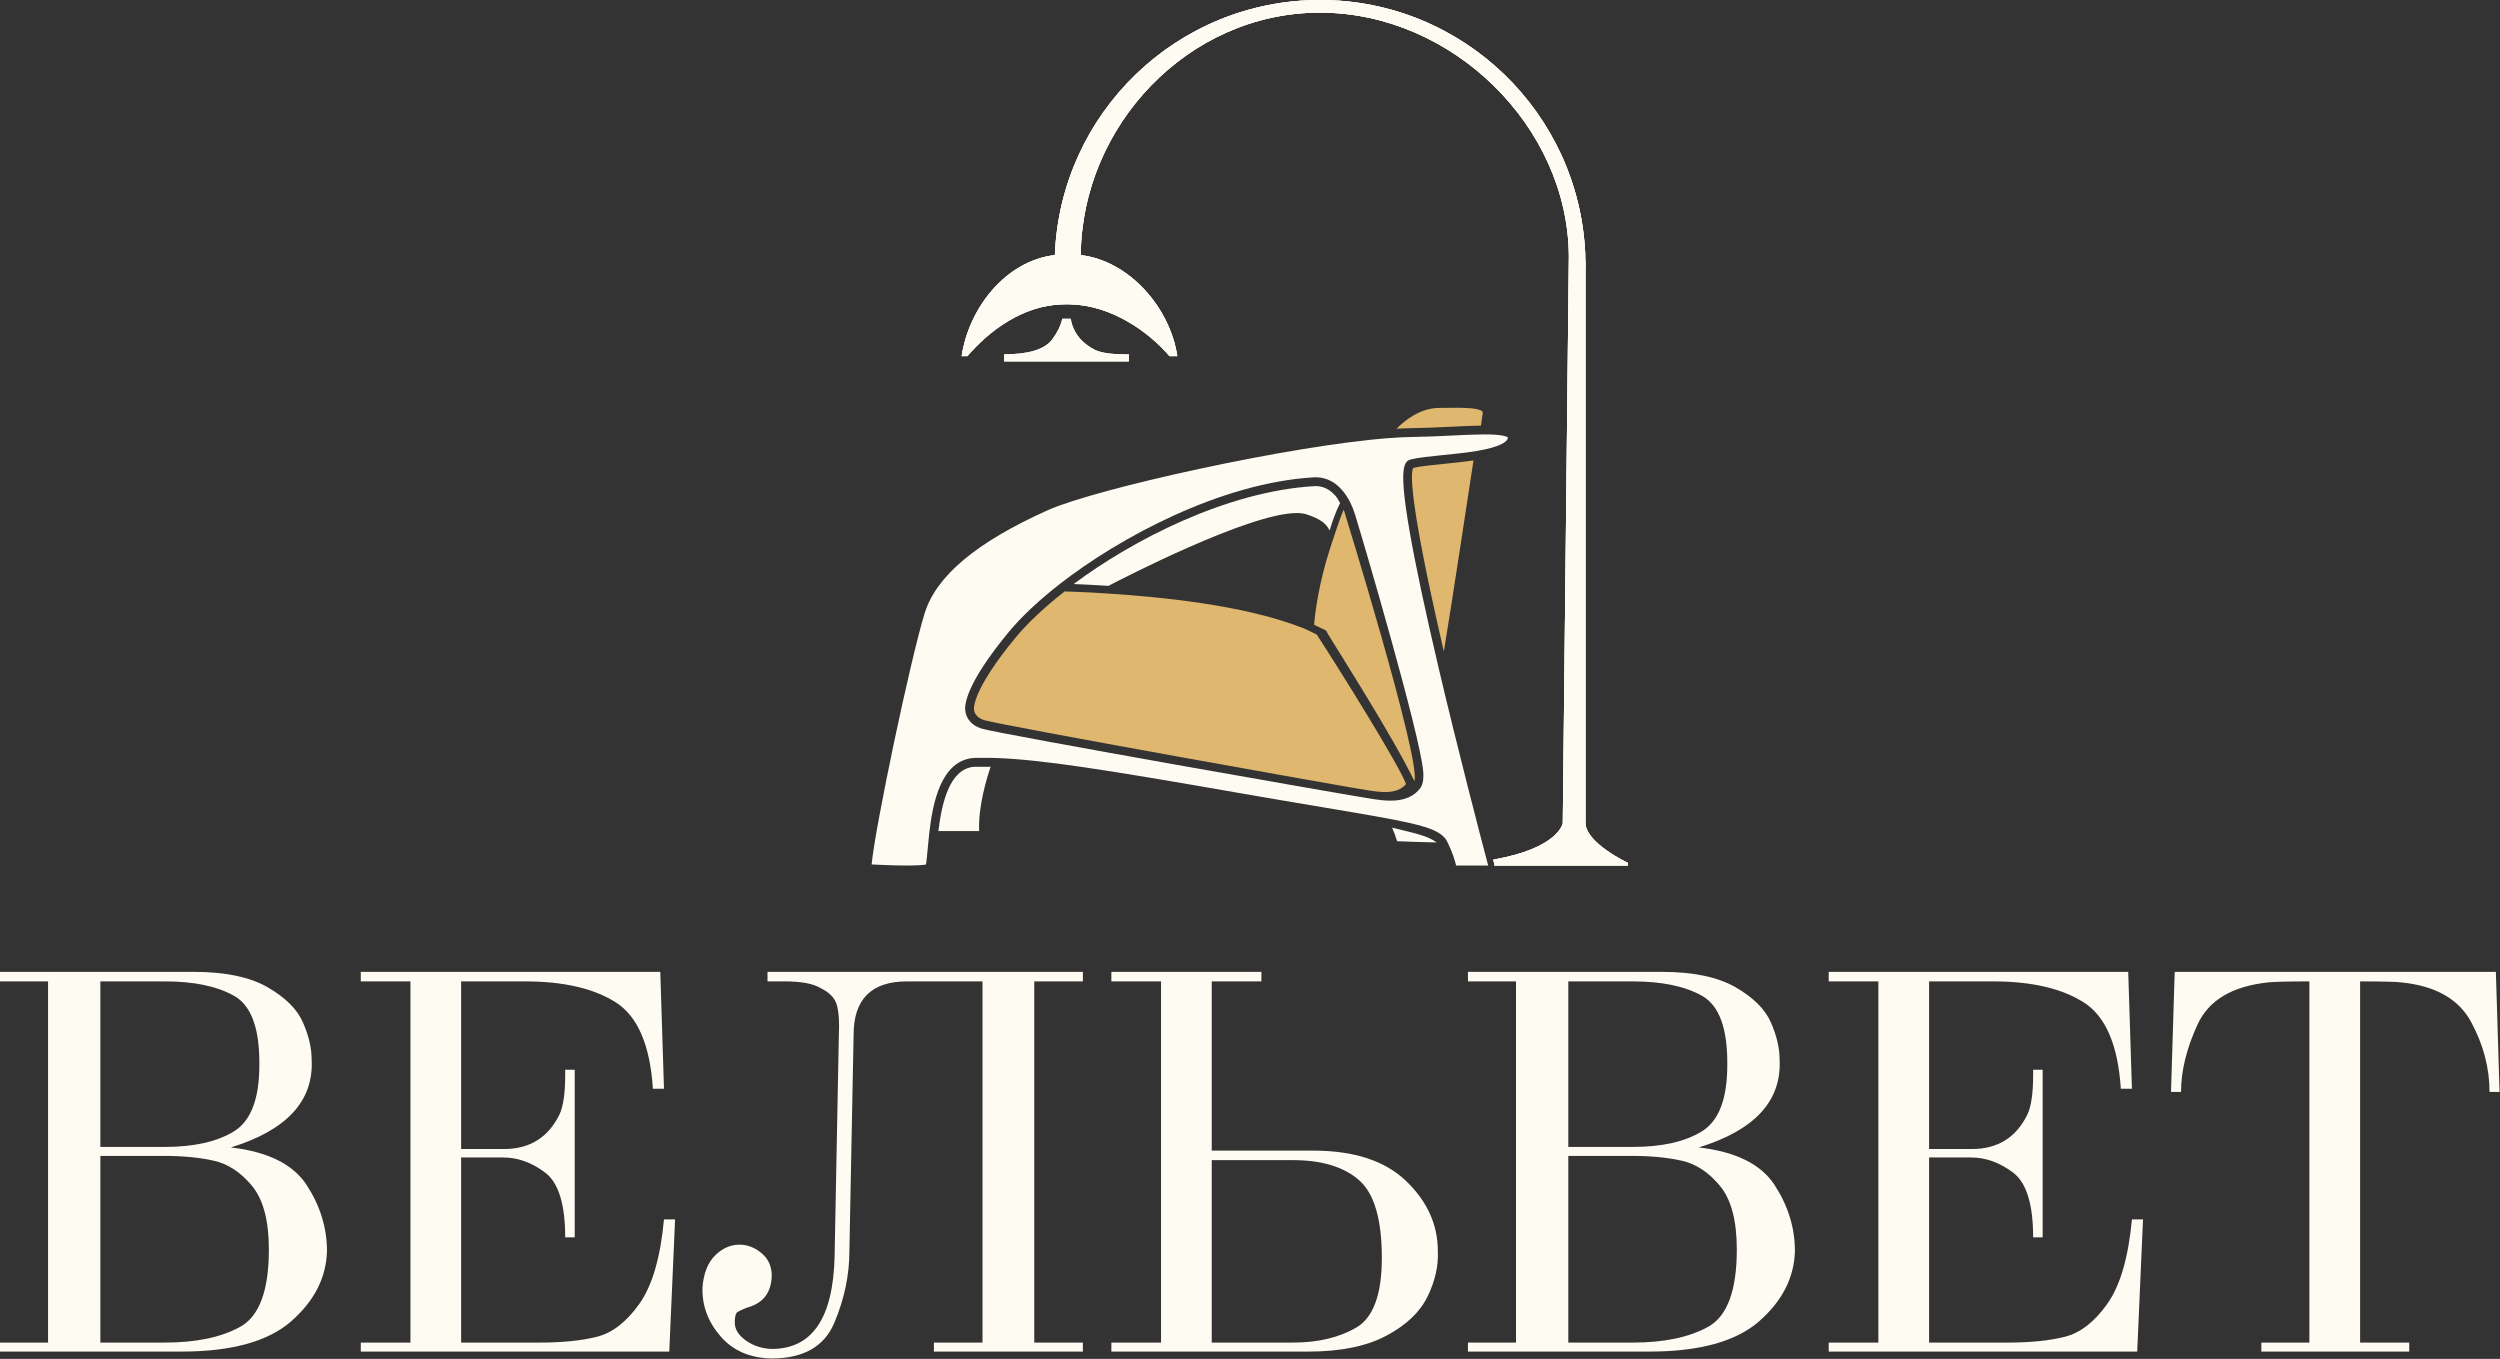
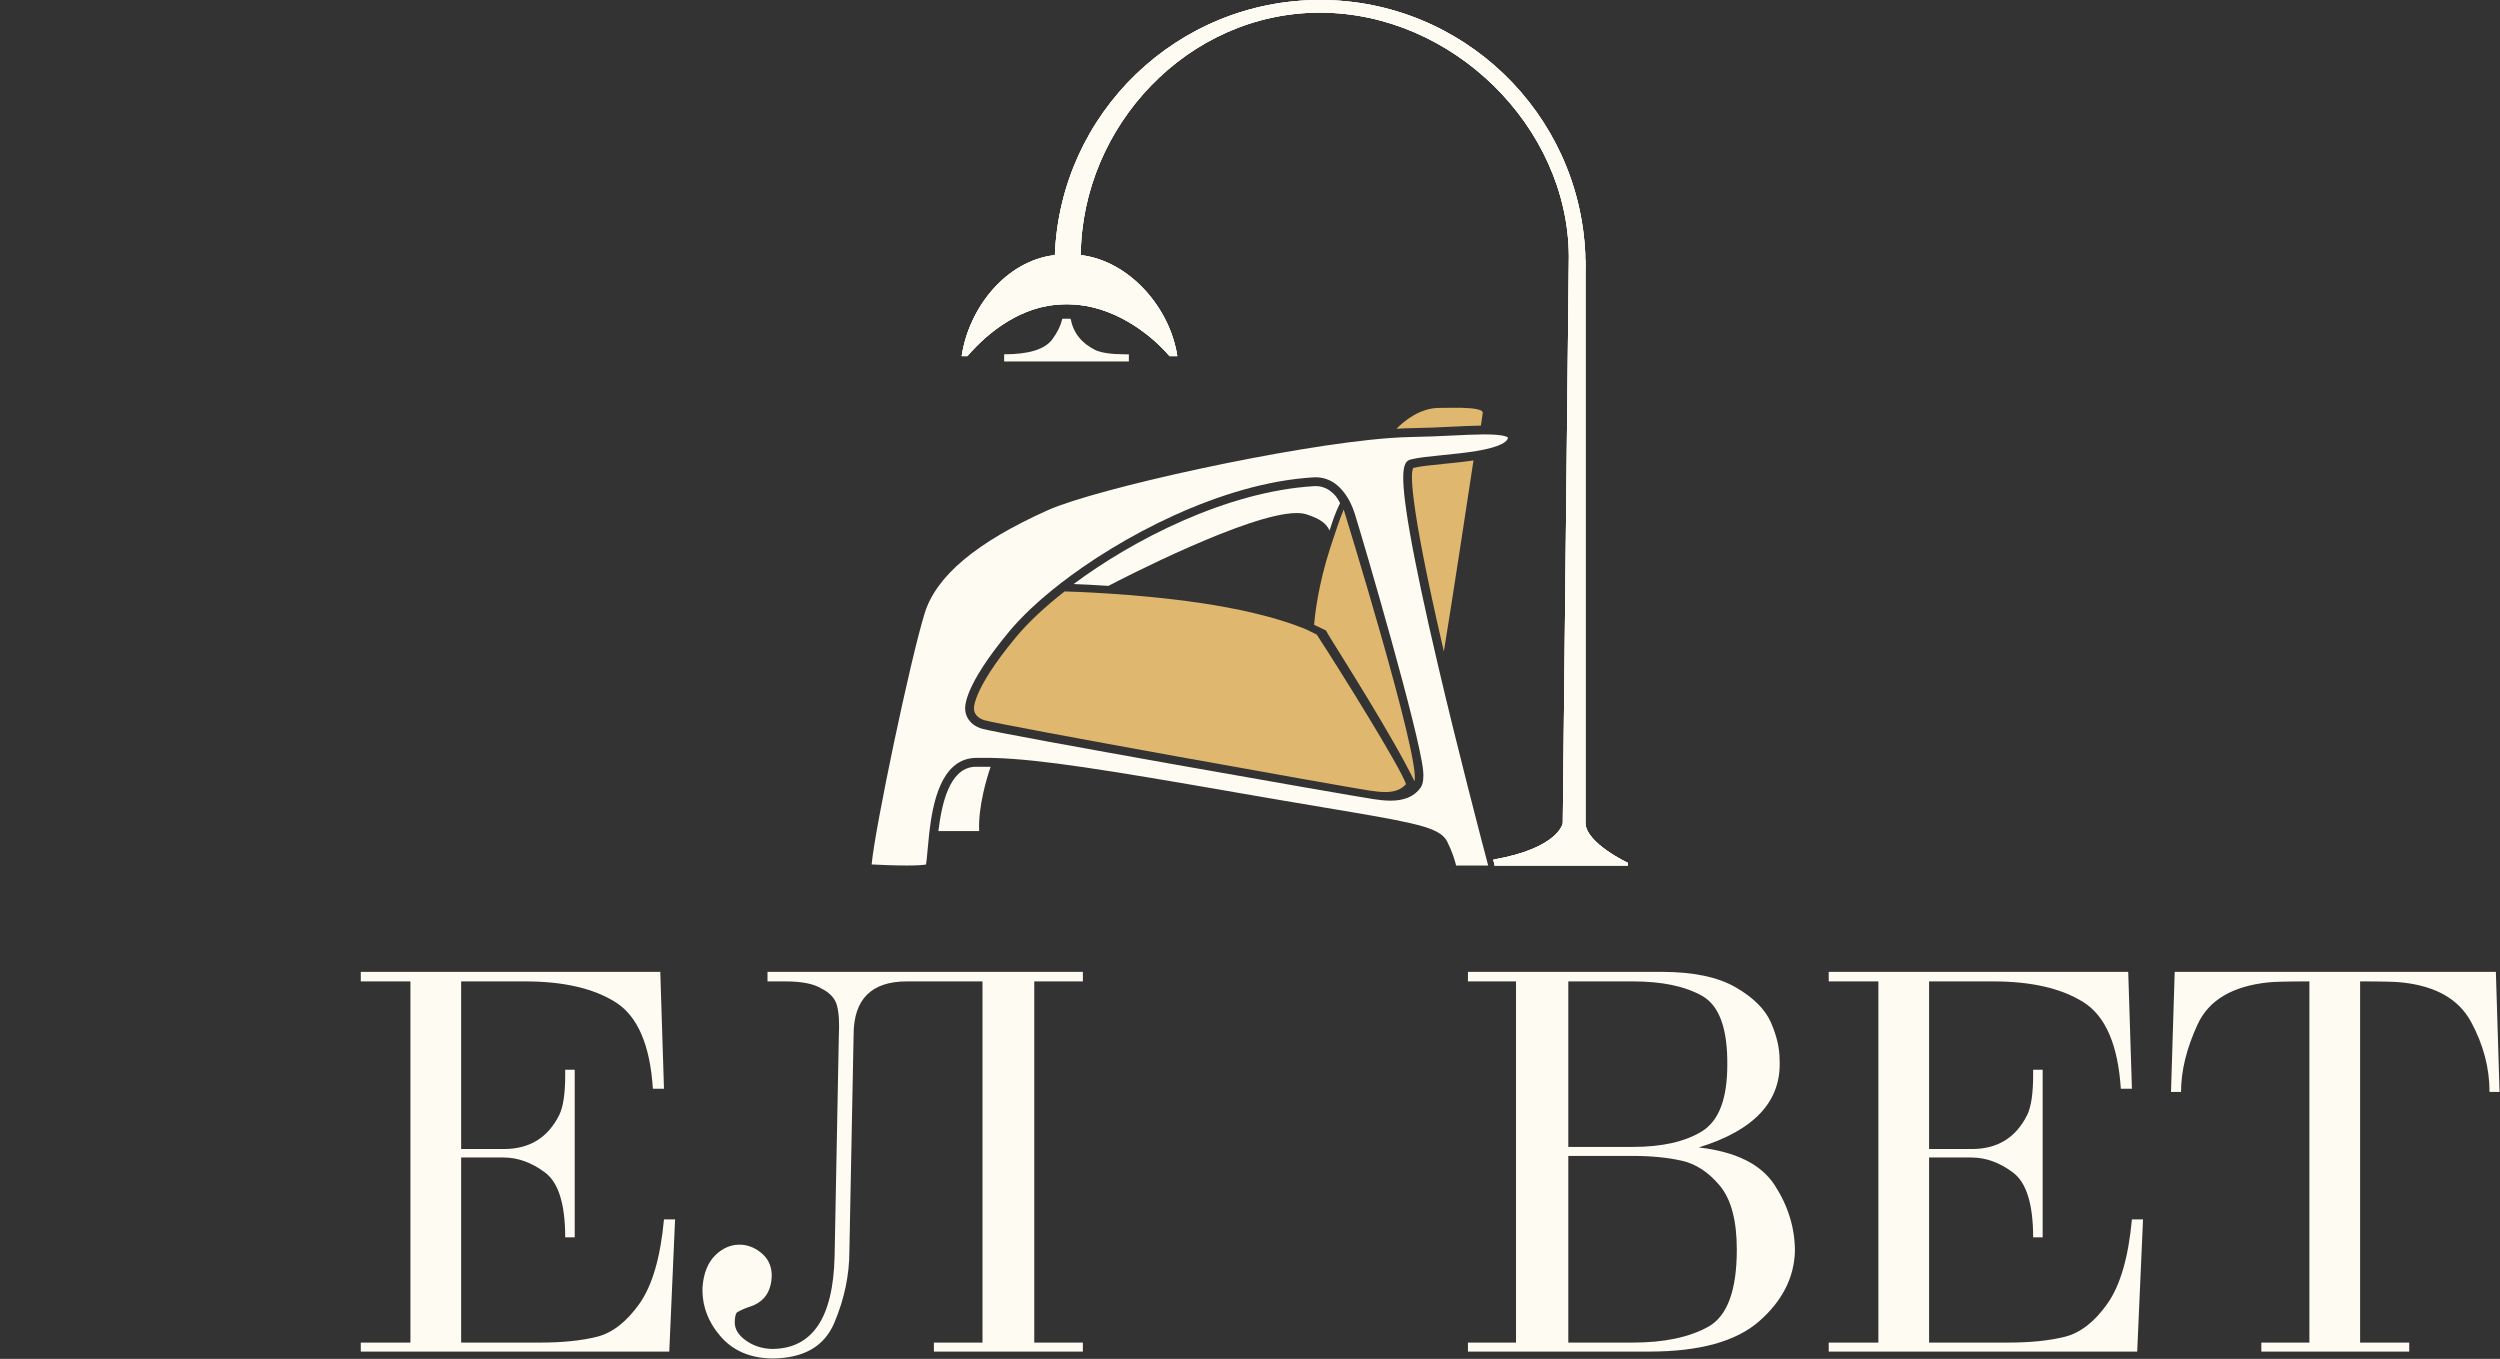
<svg xmlns="http://www.w3.org/2000/svg" width="2274" height="1236" viewBox="0 0 2274 1236" fill="none">
  <rect x="0" y="0" width="2274" height="1236" fill="#333333" stroke="none" />
  <path d="M1324.48 787.275C1323.45 783.012 1321.31 775.36 1316.34 765.457C1315.71 764.228 1315.02 763.182 1314.19 762.22C1309.62 756.726 1300.97 752.965 1283.38 748.857C1266.35 744.891 1241.23 740.672 1203.2 734.287C1181.33 730.613 1156.55 726.45 1126.65 721.229C1004.82 699.968 947.151 690.856 905.361 689.469L904.963 689.467C904.272 689.431 903.367 689.408 902.462 689.387C902.4 689.387 897.326 689.323 892.658 689.323C890.684 689.323 888.784 689.335 887.355 689.367C886.59 689.39 885.873 689.434 885.179 689.478C855.986 692.125 848.384 729.965 845.193 758.198C844.607 763.404 844.168 768.327 843.781 772.678C843.318 777.896 842.803 783.698 842.253 786.354C840.381 786.726 835.772 787.272 824.82 787.272C813.64 787.272 800.6 786.7 792.849 786.301C795.739 753.721 828.068 599.65 841.125 557.668C851.685 523.742 888.297 493.129 953.054 464.079C996.862 444.436 1174.21 405.142 1263.68 398.476C1271.45 397.892 1278.09 397.573 1283.98 397.494C1296.88 397.312 1309.63 396.699 1320.88 396.16C1331.41 395.656 1341.35 395.178 1349.57 395.139L1350.36 395.137C1368.3 395.137 1371.22 397.535 1371.67 398.112C1371.65 398.133 1371.65 398.268 1371.59 398.496C1370.98 401.214 1366.46 406.333 1342.94 410.249C1333.18 411.874 1322.12 412.979 1312.36 413.955C1300.47 415.146 1290.2 416.172 1283.39 417.884C1276.84 419.523 1272.2 425.535 1282.09 482.736C1287.37 513.264 1296.32 555.466 1308.72 608.176C1326.32 682.973 1346.19 759.066 1353.64 787.275H1324.48ZM878.086 646.913C878.391 649.507 880.376 658.956 893.185 662.817C909.715 667.795 1229.49 723.999 1249.88 726.969C1254.58 727.652 1259.65 728.28 1264.86 728.28C1277.45 728.28 1286.34 724.474 1292.04 716.646C1295 712.639 1294.89 705.553 1294.56 701.689C1291.65 667.951 1240.37 493.129 1232.43 467.682C1231.33 464.126 1229.99 460.713 1228.45 457.553C1224.86 450.235 1220.33 444.463 1214.92 440.265C1209.78 436.307 1203.33 434.131 1196.74 434.131C1196.18 434.131 1195.61 434.146 1195.05 434.178C1110.07 439.139 1017.62 489.427 964.261 530.984C945.333 545.692 929.291 560.741 917.877 574.499C877.211 623.564 877.214 642.445 878.086 646.913Z" fill="#FEFBF2" />
-   <path d="M1306.7 766.297C1293.21 766.052 1279.07 765.521 1270.78 765.155C1269.7 761.377 1268.18 757.257 1266.25 752.814C1283.39 757.33 1297.39 759.313 1306.7 766.297Z" fill="#FEFBF2" />
  <path d="M1286.58 710.544C1266.71 669.716 1219.53 595.811 1208.25 577.34L1206.14 573.527L1204.36 572.626C1201.49 571.17 1198.48 569.738 1195.35 568.348C1196.11 557.656 1199.45 530.925 1209.97 498.375L1210.21 497.716C1210.43 497.139 1210.7 496.321 1210.99 495.301L1211.46 493.829C1214.57 484.599 1218.33 472.699 1222.24 463.464C1222.24 463.464 1292.49 690.493 1286.58 710.544Z" fill="#DFB76F" />
  <path d="M1260.2 720.452C1255.1 720.452 1249.83 719.689 1245.19 719.016C1226.02 716.227 910.895 659.757 895.499 655.12C886.547 652.422 886.069 646.225 886.053 645.963L886.033 645.639L885.942 645.286C885.938 645.24 883.201 628.928 924.055 579.635C934.94 566.513 950.249 552.12 968.367 537.968C973.007 538.085 987.669 538.531 1007.83 539.883L1008.05 539.889C1052.38 542.862 1130.28 549.645 1185.26 571.309C1189.39 572.924 1194.12 575.531 1197.74 577.225C1219.72 611.003 1273.44 697.294 1278.91 713.23C1274.98 717.851 1268.74 720.452 1260.2 720.452Z" fill="#DFB76F" />
  <path d="M1008.24 532.901C994.728 531.998 983.675 531.507 976.58 531.248C1029.8 491.47 1115.73 446.86 1195.5 442.202C1195.91 442.18 1196.33 442.168 1196.74 442.168C1201.57 442.168 1206.28 443.751 1210.01 446.625C1214.15 449.837 1216.06 452.058 1218.94 457.588C1214.7 466.067 1212.12 473.834 1209.37 482.61C1206.58 476.299 1201.19 472.07 1188.56 467.907C1186.06 467.085 1182.99 466.667 1179.42 466.667C1136.11 466.667 1019.65 526.886 1008.24 532.901Z" fill="#FEFBF2" />
  <path d="M1270.26 389.978C1277.17 382.966 1291.26 371.286 1308.56 371.041L1309.75 371.025C1314.55 370.96 1319.05 370.9 1323.19 370.9C1329.81 370.9 1345.33 370.9 1348.31 374.273C1348.6 374.604 1348.78 374.98 1348.69 375.733C1348.04 380.855 1347.44 384.796 1347.07 387.124C1339.21 387.235 1330.1 387.672 1320.51 388.132C1309.32 388.67 1296.64 389.277 1283.88 389.459C1279.73 389.514 1275.23 389.685 1270.26 389.978Z" fill="#DFB76F" />
  <path d="M1313.33 592.597C1279.93 448.502 1283.43 428.284 1285.59 425.621C1291.84 424.084 1302.2 423.049 1313.15 421.955C1321.75 421.094 1331.34 420.137 1340.29 418.802C1336.89 441.255 1319.97 552.684 1313.33 592.597Z" fill="#DFB76F" />
  <path d="M853.542 755.945C856.598 730.981 863.471 699.633 885.638 697.506H901.045C897.678 707.409 889.582 733.806 890.649 755.945H853.542Z" fill="#FEFBF2" />
-   <path d="M1026.81 322.278V328.763H913.371V322.278C935.77 322.278 950.373 317.805 957.18 308.649C961.708 302.554 964.767 296.34 966.236 289.976C966.416 289.945 966.596 289.945 966.776 289.945C967.855 289.886 968.905 289.886 970.044 289.886C971.184 289.886 972.323 289.886 973.432 289.945C973.582 289.945 973.702 289.945 973.852 289.976C976.221 302.645 983.718 312.161 996.312 318.406C1001.86 320.927 1010.8 322.278 1023.21 322.278H1026.81Z" fill="#FEFBF2" />
  <path d="M1442.33 236.511V246.478C1442.33 243.116 1442.24 239.753 1442.12 236.511H1442.33Z" fill="#FEFBF2" />
  <path d="M1480.75 784.894V787.266H1359.16C1360.27 787.086 1357.57 782.042 1358.65 781.862C1417.57 771.565 1421.47 748.959 1421.47 748.959H1421.5L1427.02 233.022C1426.42 115.46 1321.38 11.468 1200.59 11.468C1080.23 11.468 984.035 114.83 983.046 232.031C1027.33 237.315 1064.28 279.974 1070.87 323.925H1063.8C1044.28 301.169 1010.57 277.813 974.05 276.852C973.9 276.822 973.78 276.822 973.63 276.822C972.521 276.762 971.381 276.762 970.242 276.762C969.102 276.762 968.053 276.762 966.973 276.822C966.793 276.822 966.613 276.822 966.433 276.852C929.91 277.782 899.445 301.199 879.924 323.925H874.736C881.333 279.914 915.097 237.165 959.506 232.031C964.454 102.971 1070.6 0 1200.74 0C1330.64 0 1436.67 102.851 1441.98 231.671H1441.92C1442.04 234.913 1442.13 238.275 1442.13 241.638V239.146C1442.16 239.986 1442.16 240.797 1442.16 241.638V749.169C1443.3 767.332 1480.75 784.894 1480.75 784.894Z" fill="#FEFBF2" />
  <path d="M1442.33 246.478C1442.33 243.116 1442.24 239.753 1442.12 236.511H1442.18V236.541C1442.24 238.192 1442.24 239.814 1442.3 241.465C1442.33 242.305 1442.33 243.146 1442.33 243.986V246.478Z" fill="#FEFBF2" />
  <path d="M1026.81 322.278V328.763H913.371V322.278C935.77 322.278 950.373 317.805 957.18 308.649C961.708 302.554 964.767 296.34 966.236 289.976C966.416 289.945 966.596 289.945 966.776 289.945C967.855 289.886 968.905 289.886 970.044 289.886C971.184 289.886 972.323 289.886 973.432 289.945C973.582 289.945 973.702 289.945 973.852 289.976C976.221 302.645 983.718 312.161 996.312 318.406C1001.86 320.927 1010.8 322.278 1023.21 322.278H1026.81Z" fill="#FEFBF2" />
  <path d="M1442.33 236.511V246.478C1442.33 243.116 1442.24 239.753 1442.12 236.511H1442.33Z" fill="#FEFBF2" />
  <path d="M1480.75 784.894V787.266H1359.16C1360.27 787.086 1357.57 782.042 1358.65 781.862C1417.57 771.565 1421.47 748.959 1421.47 748.959H1421.5L1427.02 233.022C1426.42 115.46 1321.38 11.468 1200.59 11.468C1080.23 11.468 984.035 114.83 983.046 232.031C1027.33 237.315 1064.28 279.974 1070.87 323.925H1063.8C1044.28 301.169 1010.57 277.813 974.05 276.852C973.9 276.822 973.78 276.822 973.63 276.822C972.521 276.762 971.381 276.762 970.242 276.762C969.102 276.762 968.053 276.762 966.973 276.822C966.793 276.822 966.613 276.822 966.433 276.852C929.91 277.782 899.445 301.199 879.924 323.925H874.736C881.333 279.914 915.097 237.165 959.506 232.031C964.454 102.971 1070.6 0 1200.74 0C1330.64 0 1436.67 102.851 1441.98 231.671H1441.92C1442.04 234.913 1442.13 238.275 1442.13 241.638V239.146C1442.16 239.986 1442.16 240.797 1442.16 241.638V749.169C1443.3 767.332 1480.75 784.894 1480.75 784.894Z" fill="#FEFBF2" />
  <path d="M1442.33 246.478C1442.33 243.116 1442.24 239.753 1442.12 236.511H1442.18V236.541C1442.24 238.192 1442.24 239.814 1442.3 241.465C1442.33 242.305 1442.33 243.146 1442.33 243.986V246.478Z" fill="#FEFBF2" />
  <path d="M1442.33 236.511V246.478C1442.33 243.116 1442.24 239.753 1442.12 236.511H1442.33Z" fill="#FEFBF2" />
  <path d="M1480.75 784.894V787.266H1359.16C1360.27 787.086 1357.57 782.042 1358.65 781.862C1417.57 771.565 1421.47 748.959 1421.47 748.959H1421.5L1427.02 233.022C1426.42 115.46 1321.38 11.468 1200.59 11.468C1080.23 11.468 984.035 114.83 983.046 232.031C1027.33 237.315 1064.28 279.974 1070.87 323.925H1063.8C1044.28 301.169 1010.57 277.813 974.05 276.852C973.9 276.822 973.78 276.822 973.63 276.822C972.521 276.762 971.381 276.762 970.242 276.762C969.102 276.762 968.053 276.762 966.973 276.822C966.793 276.822 966.613 276.822 966.433 276.852C929.91 277.782 899.445 301.199 879.924 323.925H874.736C881.333 279.914 915.097 237.165 959.506 232.031C964.454 102.971 1070.6 0 1200.74 0C1330.64 0 1436.67 102.851 1441.98 231.671H1441.92C1442.04 234.913 1442.13 238.275 1442.13 241.638V239.146C1442.16 239.986 1442.16 240.797 1442.16 241.638V749.169C1443.3 767.332 1480.75 784.894 1480.75 784.894Z" fill="#FEFBF2" />
-   <path d="M1442.33 246.478C1442.33 243.116 1442.24 239.753 1442.12 236.511H1442.18V236.541C1442.24 238.192 1442.24 239.814 1442.3 241.465C1442.33 242.305 1442.33 243.146 1442.33 243.986V246.478Z" fill="#FEFBF2" />
-   <path d="M43.723 1221.22V892.675H0V884.015H176.335C204.842 884.015 227.185 888.667 243.364 897.964C259.534 907.269 270.27 917.929 275.555 929.955C280.841 941.981 283.482 953.286 283.482 963.869C285.406 1001.39 260.902 1028.01 209.97 1043.72C243.604 1047.57 266.583 1058.96 278.92 1077.87C291.245 1096.8 297.418 1116.84 297.418 1138C296.771 1162.06 285.96 1183.3 264.984 1201.74C244.003 1220.19 210.608 1229.4 164.803 1229.4H0V1221.22H43.723ZM91.29 1043.24H149.91C176.493 1043.24 197.477 1038.51 212.854 1029.05C228.228 1019.59 235.915 999.463 235.915 968.677C236.231 935.651 228.626 914.727 213.094 905.903C197.554 897.087 176.493 892.675 149.91 892.675H91.29V1043.24ZM91.29 1221.22H149.91C178.417 1221.22 201.322 1216.41 218.617 1206.79C235.915 1197.17 244.565 1173.77 244.565 1136.56C244.565 1110.27 239.437 1090.94 229.188 1078.6C218.933 1066.25 207.328 1058.63 194.353 1055.75C181.38 1052.86 166.56 1051.42 149.91 1051.42H91.29V1221.22Z" fill="#FEFBF2" />
+   <path d="M1442.33 246.478C1442.33 243.116 1442.24 239.753 1442.12 236.511H1442.18C1442.24 238.192 1442.24 239.814 1442.3 241.465C1442.33 242.305 1442.33 243.146 1442.33 243.986V246.478Z" fill="#FEFBF2" />
  <path d="M603.961 990.325H593.873C591.305 950.565 580.013 924.346 559.998 911.676C539.974 899.011 512.506 892.675 477.595 892.675H419.456V1045.16H458.376C481.756 1045.16 498.57 1034.75 508.825 1013.9C512.348 1006.52 514.111 994.497 514.111 977.818V973.007H522.761V1125.5H514.111C514.111 1095.36 508.023 1075.71 495.853 1066.57C483.677 1057.43 471.027 1052.86 457.896 1052.86H419.456V1221.22H491.048C511.546 1221.22 528.841 1219.47 542.94 1215.93C557.031 1212.41 569.922 1202.39 581.621 1185.87C593.307 1169.35 600.757 1143.78 603.961 1109.14H614.052L608.766 1229.4H328.165V1221.22H373.332V892.675H328.165V884.015H600.599L603.961 990.325Z" fill="#FEFBF2" />
  <path d="M893.682 892.675H824.975C792.617 892.675 776.447 908.87 776.447 941.259L772.602 1138C772.602 1159.82 768.036 1181.54 758.909 1203.19C749.778 1224.83 730.8 1235.65 701.97 1235.65C682.108 1235.33 666.491 1228.52 655.123 1215.21C643.75 1201.91 638.382 1187.07 639.029 1170.71C639.99 1157.89 643.99 1148.1 651.041 1141.37C658.084 1134.64 666.093 1131.59 675.065 1132.23C681.791 1132.88 687.874 1135.6 693.323 1140.41C698.767 1145.22 701.648 1151.47 701.97 1159.17C701.97 1174.89 694.922 1184.83 680.831 1188.99C676.986 1190.28 673.457 1191.88 670.26 1193.8C668.977 1195.41 668.339 1198.46 668.339 1202.94C668.339 1209.04 671.7 1214.49 678.427 1219.3C685.153 1224.11 693.001 1226.68 701.97 1227C738.803 1227 757.863 1198.94 759.149 1142.81L762.994 942.702C763.629 930.518 763.067 921.139 761.31 914.56C759.547 907.993 754.66 902.775 746.657 898.928C739.93 894.763 729.037 892.675 713.982 892.675H698.129V884.015H984.975V892.675H940.769V1221.22H984.975V1229.4H849.479V1221.22H893.682V892.675Z" fill="#FEFBF2" />
-   <path d="M1102.2 1046.6H1194.46C1231.61 1046.6 1259.8 1055.83 1279.02 1074.27C1298.24 1092.71 1307.85 1113.95 1307.85 1138C1308.49 1151.47 1305.36 1165.26 1298.48 1179.37C1291.59 1193.49 1279.1 1205.35 1261 1214.97C1242.9 1224.59 1219.28 1229.4 1190.13 1229.4H1010.91V1221.22H1056.08V892.675H1010.91V884.015H1147.37V892.675H1102.2V1046.6ZM1102.2 1221.22H1176.2C1198.62 1221.22 1217.68 1216.74 1233.37 1207.75C1249.07 1198.78 1256.92 1177.61 1256.92 1144.26C1256.92 1108.98 1249.95 1085.33 1236.02 1073.3C1222.09 1061.28 1202.14 1055.27 1176.2 1055.27H1102.2V1221.22Z" fill="#FEFBF2" />
  <path d="M1378.96 1221.22V892.675H1335.24V884.015H1511.57C1540.08 884.015 1562.42 888.667 1578.6 897.964C1594.77 907.269 1605.51 917.929 1610.79 929.955C1616.08 941.981 1618.72 953.286 1618.72 963.869C1620.64 1001.39 1596.14 1028.01 1545.21 1043.72C1578.84 1047.57 1601.82 1058.96 1614.16 1077.87C1626.48 1096.8 1632.66 1116.84 1632.66 1138C1632.01 1162.06 1621.2 1183.3 1600.22 1201.74C1579.24 1220.19 1545.85 1229.4 1500.04 1229.4H1335.24V1221.22H1378.96ZM1426.53 1043.24H1485.15C1511.73 1043.24 1532.72 1038.51 1548.09 1029.05C1563.47 1019.59 1571.15 999.463 1571.15 968.677C1571.47 935.651 1563.86 914.728 1548.33 905.903C1532.79 897.087 1511.73 892.675 1485.15 892.675H1426.53V1043.24ZM1426.53 1221.22H1485.15C1513.65 1221.22 1536.56 1216.41 1553.85 1206.79C1571.15 1197.17 1579.8 1173.77 1579.8 1136.56C1579.8 1110.27 1574.68 1090.94 1564.43 1078.6C1554.17 1066.25 1542.57 1058.63 1529.59 1055.75C1516.62 1052.86 1501.8 1051.42 1485.15 1051.42H1426.53V1221.22Z" fill="#FEFBF2" />
  <path d="M1939.2 990.325H1929.11C1926.54 950.565 1915.25 924.346 1895.23 911.676C1875.21 899.011 1847.74 892.675 1812.83 892.675H1754.69V1045.16H1793.61C1816.99 1045.16 1833.81 1034.75 1844.06 1013.9C1847.58 1006.52 1849.35 994.497 1849.35 977.818V973.007H1858V1125.5H1849.35C1849.35 1095.36 1843.26 1075.71 1831.09 1066.57C1818.91 1057.43 1806.26 1052.86 1793.13 1052.86H1754.69V1221.22H1826.28C1846.78 1221.22 1864.08 1219.47 1878.18 1215.93C1892.27 1212.41 1905.16 1202.39 1916.86 1185.87C1928.54 1169.35 1935.99 1143.78 1939.2 1109.14H1949.29L1944 1229.4H1663.4V1221.22H1708.57V892.675H1663.4V884.015H1935.83L1939.2 990.325Z" fill="#FEFBF2" />
  <path d="M2191.44 1229.4H2056.91V1221.22H2100.63V892.675C2080.76 892.675 2068.11 892.997 2062.67 893.637C2030.32 897.169 2009.1 909.834 1999.01 931.638C1988.92 953.45 1983.87 973.969 1983.87 993.21H1974.74L1978.11 884.015H2270.24L2273.6 993.21H2264.47C2264.47 971.406 2258.87 950.157 2247.66 929.474C2236.44 908.788 2215.46 896.844 2184.71 893.637C2179.91 892.997 2167.25 892.675 2146.76 892.675V1221.22H2191.44V1229.4Z" fill="#FEFBF2" />
</svg>